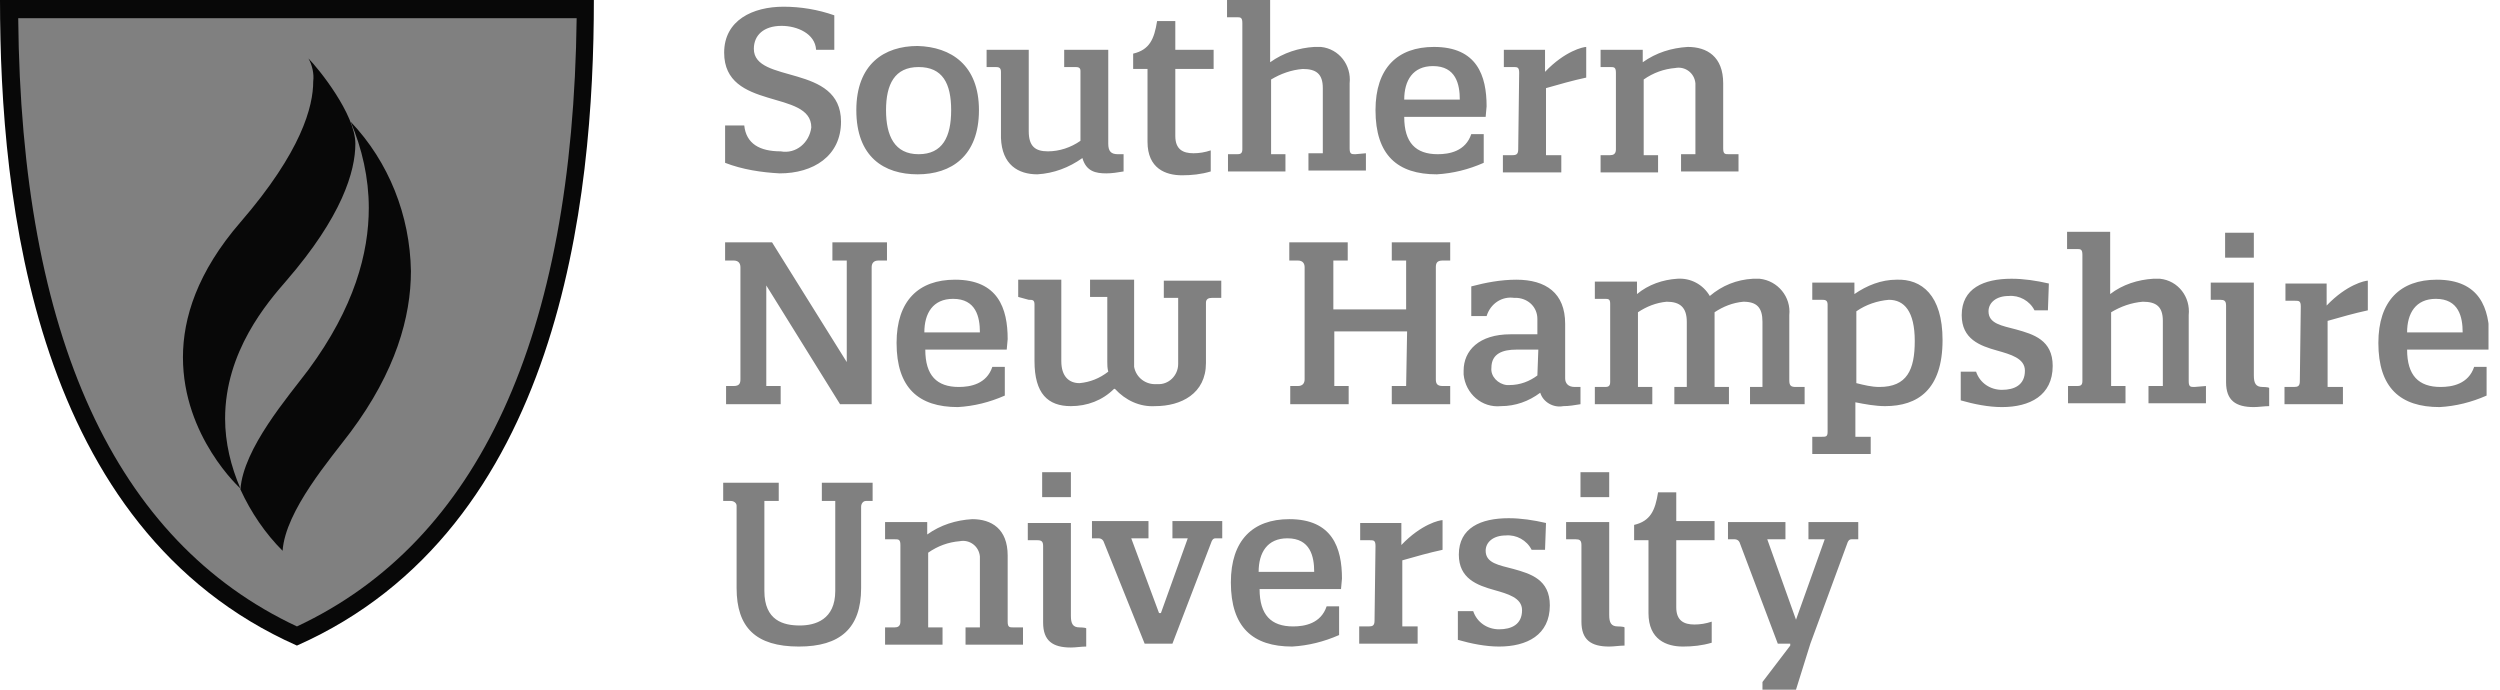
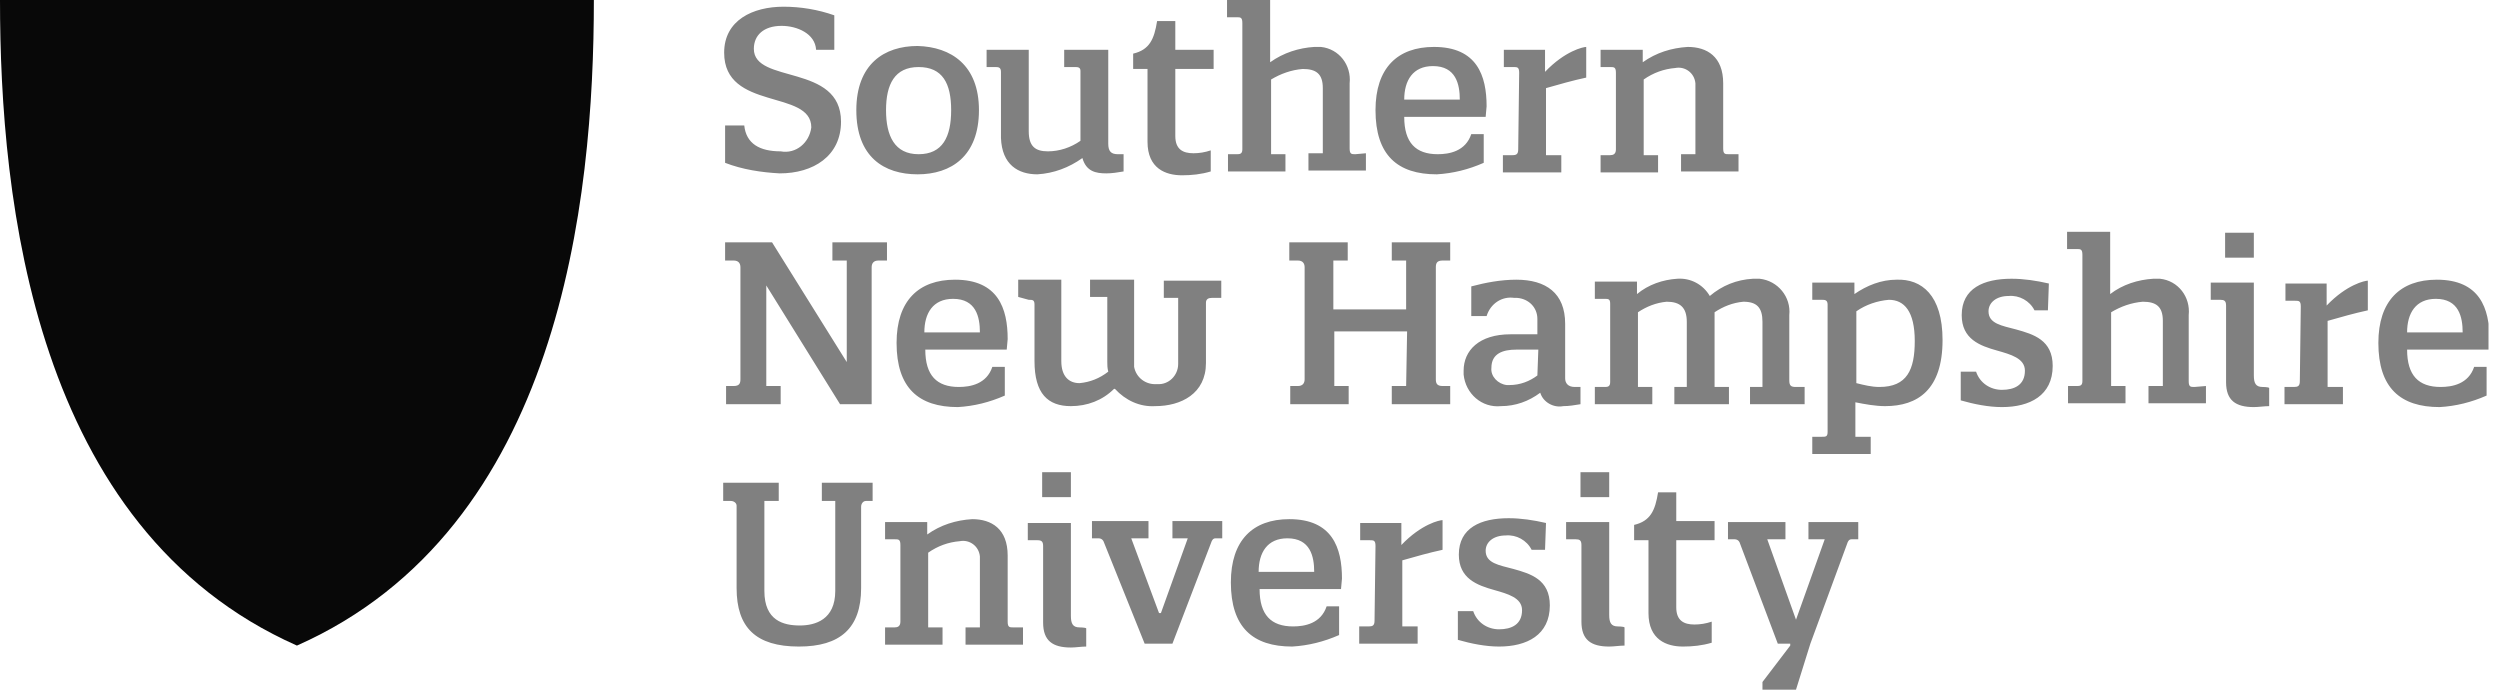
<svg xmlns="http://www.w3.org/2000/svg" width="145" height="40" viewBox="0 0 145 40" fill="none">
  <g clip-path="url(#clip0_2887_19)">
    <path d="M47.056 7.389C47.056 5.167 42.001 6.444 42.001 3.056C42.001 1.167 43.667 0.389 45.445 0.389C46.445 0.389 47.445 0.556 48.39 0.889V2.889H47.334C47.279 1.944 46.223 1.5 45.334 1.5C44.279 1.5 43.723 2.056 43.723 2.833C43.723 4.889 48.779 3.667 48.779 7.056C48.779 9.056 47.167 10.056 45.223 10.056C44.167 10 43.056 9.833 42.056 9.444V7.278H43.167C43.279 8.333 44.056 8.778 45.279 8.778C46.167 8.944 46.945 8.278 47.056 7.389ZM56.779 6.389C56.779 9.056 55.167 10.111 53.223 10.111C51.279 10.111 49.667 9.111 49.667 6.389C49.667 3.722 51.279 2.667 53.223 2.667C55.167 2.722 56.779 3.778 56.779 6.389ZM55.167 6.389C55.167 4.833 54.667 3.889 53.279 3.889C51.89 3.889 51.39 4.889 51.39 6.389C51.39 7.889 51.89 8.944 53.279 8.944C54.667 8.944 55.167 7.944 55.167 6.389ZM60.167 10.111C61.112 10.056 62.001 9.722 62.779 9.167C63.001 9.944 63.556 10.056 64.168 10.056C64.501 10.056 64.834 10 65.168 9.944V8.944H64.834C64.445 8.944 64.279 8.778 64.279 8.333V2.889H61.723V3.889H62.334C62.501 3.889 62.667 3.889 62.667 4.111V8.167C62.112 8.556 61.445 8.778 60.779 8.778C60.056 8.778 59.667 8.5 59.667 7.611V2.889H57.223V3.889H57.723C57.89 3.889 58.056 3.889 58.056 4.167V8C58.112 9.556 59.056 10.111 60.167 10.111ZM68.168 4H70.39V2.889H68.168V1.222H67.112C66.945 2.278 66.668 2.889 65.723 3.111V4H66.556V8.222C66.556 9.778 67.612 10.167 68.556 10.167C69.112 10.167 69.668 10.111 70.223 9.944V8.722C69.89 8.833 69.556 8.889 69.223 8.889C68.612 8.889 68.168 8.667 68.168 7.889V4ZM78.612 8.944C78.39 8.944 78.279 8.944 78.279 8.611V4.833C78.39 3.778 77.668 2.833 76.612 2.722C76.501 2.722 76.334 2.722 76.223 2.722C75.334 2.778 74.445 3.056 73.668 3.611V0H71.168V1H71.723C71.945 1 72.056 1 72.056 1.333V8.667C72.056 8.944 71.89 8.944 71.723 8.944H71.223V9.944H74.556V8.944H73.723V4.611C74.279 4.278 74.89 4.056 75.556 4C76.334 4 76.723 4.278 76.723 5.111V8.889H75.89V9.889H79.223V8.889L78.612 8.944ZM86.168 6.778H81.445C81.445 8.278 82.112 8.944 83.39 8.944C84.056 8.944 85.001 8.778 85.334 7.778H86.056V9.444C85.168 9.833 84.279 10.056 83.334 10.111C81.056 10.111 79.779 9 79.779 6.389C79.779 3.944 81.056 2.722 83.168 2.722C85.668 2.722 86.223 4.389 86.223 6.167L86.168 6.778ZM84.668 5.778C84.668 4.889 84.445 3.833 83.112 3.833C81.945 3.833 81.445 4.667 81.445 5.778H84.668ZM88.056 8.667C88.056 8.944 87.945 9 87.723 9H87.168V10H90.556V9H89.668V5.111C90.445 4.889 91.223 4.667 92.001 4.5V2.722C91.834 2.722 90.779 2.944 89.612 4.167V2.889H87.223V3.889H87.779C88.001 3.889 88.112 3.889 88.112 4.222L88.056 8.667ZM93.723 8.667C93.723 8.944 93.556 9 93.39 9H92.834V10H96.168V9H95.334V4.611C95.89 4.222 96.501 4 97.168 3.944C97.723 3.833 98.279 4.222 98.334 4.833C98.334 4.944 98.334 5.056 98.334 5.167V8.944H97.501V9.944H100.834V8.944H100.279C100.056 8.944 99.945 8.944 99.945 8.611V4.833C99.945 3.278 99.001 2.722 97.89 2.722C96.945 2.778 96.056 3.056 95.279 3.611V2.889H92.834V3.889H93.39C93.612 3.889 93.723 3.889 93.723 4.222V8.667ZM44.779 14.056H42.056V15.111H42.556C42.834 15.111 42.945 15.278 42.945 15.5V22C42.945 22.222 42.89 22.389 42.556 22.389H42.112V23.444H45.279V22.389H44.445V16.556L48.723 23.444H50.556V15.5C50.556 15.278 50.667 15.111 50.945 15.111H51.445V14.056H48.279V15.111H49.112V21L44.779 14.056ZM58.39 20.278H53.667C53.667 21.778 54.334 22.444 55.612 22.444C56.279 22.444 57.223 22.278 57.556 21.278H58.279V22.944C57.39 23.333 56.501 23.556 55.556 23.611C53.279 23.611 52.001 22.5 52.001 19.889C52.001 17.444 53.279 16.222 55.39 16.222C57.89 16.222 58.445 17.889 58.445 19.667L58.39 20.278ZM56.834 19.278C56.834 18.389 56.612 17.333 55.279 17.333C54.112 17.333 53.612 18.167 53.612 19.278H56.834ZM59.667 17.389C59.89 17.389 60.001 17.389 60.001 17.667V20.944C60.001 22.833 60.779 23.556 62.112 23.556C63.056 23.556 63.945 23.222 64.612 22.556H64.668C65.279 23.222 66.112 23.611 67.001 23.556C68.501 23.556 69.945 22.833 69.945 21.056V17.556C69.945 17.333 70.112 17.278 70.279 17.278H70.834V16.278H67.501V17.278H68.334V21.111C68.334 21.778 67.779 22.333 67.112 22.278C66.445 22.333 65.89 21.889 65.779 21.278C65.779 21.222 65.779 21.167 65.779 21.056V16.222H63.223V17.222H64.223V21C64.223 21.167 64.223 21.333 64.279 21.556C63.779 21.944 63.223 22.167 62.612 22.222C62.001 22.222 61.556 21.833 61.556 20.944V16.222H59.056V17.222L59.667 17.389ZM81.556 22.389H80.723V23.444H84.112V22.389H83.668C83.334 22.389 83.279 22.222 83.279 22V15.5C83.279 15.278 83.334 15.111 83.668 15.111H84.112V14.056H80.723V15.111H81.556V17.944H77.334V15.111H78.168V14.056H74.779V15.111H75.279C75.556 15.111 75.668 15.278 75.668 15.5V22C75.668 22.222 75.556 22.389 75.279 22.389H74.834V23.444H78.223V22.389H77.39V19.222H81.612L81.556 22.389ZM91.668 22.444V23.444C91.334 23.5 91.001 23.556 90.668 23.556C90.112 23.667 89.501 23.333 89.334 22.778C88.668 23.278 87.89 23.556 87.056 23.556C85.945 23.667 85.001 22.833 84.89 21.722C84.89 21.667 84.89 21.556 84.89 21.5C84.89 20.333 85.779 19.389 87.612 19.389H89.168V18.5C89.168 17.833 88.668 17.333 88.001 17.278C87.945 17.278 87.89 17.278 87.834 17.278C87.112 17.167 86.445 17.611 86.223 18.333H85.334V16.611C86.168 16.389 87.056 16.222 87.945 16.222C89.668 16.222 90.779 17 90.779 18.778V21.944C90.779 22.222 90.945 22.444 91.334 22.444H91.668ZM89.223 20.278H87.945C87.168 20.278 86.501 20.5 86.501 21.333C86.445 21.833 86.89 22.278 87.39 22.333C87.445 22.333 87.501 22.333 87.556 22.333C88.168 22.333 88.723 22.111 89.168 21.778L89.223 20.278ZM93.39 22.167C93.39 22.444 93.223 22.444 93.056 22.444H92.501V23.444H95.834V22.444H95.001V18.111C95.501 17.778 96.056 17.556 96.668 17.5C97.445 17.5 97.834 17.833 97.834 18.667V22.444H97.112V23.444H100.279V22.444H99.445V18.111C99.945 17.778 100.501 17.556 101.112 17.5C101.89 17.5 102.223 17.833 102.223 18.667V22.444H101.501V23.444H104.668V22.444H104.168C103.89 22.444 103.779 22.389 103.779 22.056V18.278C103.89 17.222 103.112 16.278 102.056 16.167C101.945 16.167 101.779 16.167 101.668 16.167C100.723 16.222 99.89 16.556 99.168 17.167C98.779 16.5 98.056 16.111 97.279 16.167C96.445 16.222 95.612 16.5 94.945 17.056V16.333H92.501V17.333H93.056C93.279 17.333 93.39 17.333 93.39 17.611V22.167ZM112.668 19.722C112.668 22.611 111.223 23.556 109.334 23.556C108.779 23.556 108.168 23.444 107.612 23.333V25.333H108.501V26.333H105.112V25.333H105.668C105.89 25.333 106.001 25.333 106.001 25.056V17.667C106.001 17.389 105.834 17.389 105.668 17.389H105.112V16.389H107.556V17.056C108.279 16.556 109.112 16.222 110.001 16.222C111.445 16.167 112.668 17.111 112.668 19.722ZM111.056 19.778C111.056 18.056 110.445 17.389 109.556 17.389C108.89 17.444 108.223 17.667 107.668 18.056V22.222C108.112 22.333 108.556 22.444 109.001 22.444C110.612 22.444 111.056 21.444 111.056 19.778ZM118.834 16.444C118.112 16.278 117.39 16.167 116.668 16.167C115.056 16.167 113.779 16.722 113.779 18.278C113.779 19.667 114.834 20.056 115.834 20.333C116.612 20.556 117.445 20.778 117.445 21.5C117.445 22.333 116.834 22.611 116.112 22.611C115.445 22.611 114.834 22.222 114.612 21.556H113.723V23.222C114.501 23.444 115.334 23.611 116.112 23.611C117.723 23.611 119.056 22.944 119.056 21.222C119.056 19.722 117.945 19.389 116.945 19.111C116.112 18.889 115.334 18.778 115.334 18.056C115.334 17.556 115.779 17.167 116.501 17.167C117.112 17.111 117.723 17.444 118.001 18H118.779L118.834 16.444ZM127.279 22.444C127.056 22.444 126.945 22.444 126.945 22.111V18.278C127.056 17.222 126.334 16.278 125.279 16.167C125.168 16.167 125.001 16.167 124.89 16.167C124.001 16.222 123.112 16.5 122.39 17.056V13.444H119.89V14.444H120.445C120.668 14.444 120.779 14.444 120.779 14.778V22.111C120.779 22.389 120.612 22.389 120.445 22.389H119.945V23.389H123.279V22.389H122.445V18.111C123.001 17.778 123.612 17.556 124.279 17.5C125.056 17.5 125.445 17.778 125.445 18.611V22.389H124.612V23.389H127.945V22.389L127.279 22.444ZM131.223 22.444C130.834 22.444 130.723 22.222 130.723 21.778V16.389H128.223V17.389H128.779C129.001 17.389 129.112 17.444 129.112 17.722V22.167C129.112 23.222 129.668 23.611 130.723 23.611C131.001 23.611 131.334 23.556 131.612 23.556V22.5C131.556 22.444 131.223 22.444 131.223 22.444ZM129.056 14.944H130.723V13.5H129.056V14.944ZM133.39 22.111C133.39 22.389 133.279 22.444 133.056 22.444H132.501V23.444H135.89V22.444H135.001V18.611C135.779 18.389 136.556 18.167 137.334 18V16.278C137.168 16.278 136.112 16.5 134.945 17.722V16.444H132.556V17.444H133.112C133.334 17.444 133.445 17.444 133.445 17.778L133.39 22.111ZM144.334 20.278H139.612C139.612 21.778 140.279 22.444 141.556 22.444C142.223 22.444 143.168 22.278 143.501 21.278H144.223V22.944C143.334 23.333 142.445 23.556 141.501 23.611C139.223 23.611 137.945 22.5 137.945 19.889C137.945 17.444 139.223 16.222 141.334 16.222C143.834 16.222 144.39 17.889 144.39 19.667L144.334 20.278ZM142.834 19.278C142.834 18.389 142.612 17.333 141.279 17.333C140.112 17.333 139.612 18.167 139.612 19.278H142.834ZM50.612 29.056V28H47.667V29.056H48.445V34.278C48.445 35.944 47.279 36.278 46.39 36.278C45.445 36.278 44.334 36 44.334 34.278V29.056H45.167V28H41.945V29.056H42.39C42.556 29.056 42.723 29.167 42.723 29.333V29.389V34.111C42.723 36.389 43.834 37.5 46.334 37.5C48.723 37.5 49.945 36.444 49.945 34.111V29.389C49.945 29.222 50.056 29.056 50.223 29.056H50.279H50.612ZM52.223 36.056C52.223 36.333 52.056 36.389 51.89 36.389H51.334V37.389H54.667V36.389H53.834V32.056C54.39 31.667 55.001 31.444 55.667 31.389C56.223 31.278 56.779 31.667 56.834 32.278C56.834 32.389 56.834 32.5 56.834 32.611V36.389H56.001V37.389H59.334V36.389H58.779C58.556 36.389 58.445 36.389 58.445 36.056V32.222C58.445 30.667 57.501 30.111 56.39 30.111C55.445 30.167 54.556 30.444 53.779 31V30.278H51.334V31.278H51.89C52.112 31.278 52.223 31.278 52.223 31.611V36.056ZM62.612 36.389C62.223 36.389 62.112 36.167 62.112 35.722V30.333H59.612V31.333H60.167C60.39 31.333 60.501 31.389 60.501 31.667V36.111C60.501 37.167 61.056 37.556 62.112 37.556C62.39 37.556 62.723 37.5 63.001 37.5V36.444C62.945 36.389 62.612 36.389 62.612 36.389ZM60.445 28.833H62.112V27.389H60.445V28.833ZM66.39 37.333H68.001L70.279 31.389C70.334 31.278 70.39 31.222 70.501 31.222H70.89V30.222H68.001V31.222H68.89L67.334 35.556H67.223L65.612 31.222H66.612V30.222H63.334V31.222H63.723C63.834 31.222 63.945 31.278 64.001 31.389L66.39 37.333ZM77.779 34.167H73.056C73.056 35.667 73.723 36.333 75.001 36.333C75.668 36.333 76.612 36.167 76.945 35.167H77.668V36.833C76.779 37.222 75.89 37.444 74.945 37.5C72.668 37.5 71.39 36.389 71.39 33.778C71.39 31.333 72.668 30.111 74.779 30.111C77.279 30.111 77.834 31.778 77.834 33.556L77.779 34.167ZM76.223 33.167C76.223 32.278 76.001 31.222 74.668 31.222C73.501 31.222 73.001 32.056 73.001 33.167H76.223ZM79.723 36C79.723 36.278 79.612 36.333 79.39 36.333H78.834V37.333H82.223V36.333H81.334V32.5C82.112 32.278 82.89 32.056 83.668 31.889V30.167C83.501 30.167 82.445 30.389 81.279 31.611V30.333H78.89V31.333H79.445C79.668 31.333 79.779 31.333 79.779 31.667L79.723 36ZM89.668 30.333C88.945 30.167 88.223 30.056 87.501 30.056C85.89 30.056 84.612 30.611 84.612 32.167C84.612 33.556 85.668 33.944 86.668 34.222C87.445 34.444 88.279 34.667 88.279 35.389C88.279 36.222 87.668 36.5 86.945 36.5C86.279 36.5 85.668 36.111 85.445 35.444H84.556V37.111C85.334 37.333 86.168 37.5 86.945 37.5C88.556 37.5 89.89 36.833 89.89 35.111C89.89 33.611 88.779 33.278 87.779 33C86.945 32.778 86.168 32.667 86.168 31.944C86.168 31.444 86.612 31.056 87.334 31.056C87.945 31 88.556 31.333 88.834 31.889H89.612L89.668 30.333ZM93.834 36.333C93.445 36.333 93.334 36.111 93.334 35.667V30.278H90.834V31.278H91.39C91.612 31.278 91.723 31.333 91.723 31.611V36.056C91.723 37.111 92.279 37.5 93.334 37.5C93.612 37.5 93.945 37.444 94.223 37.444V36.389C94.168 36.333 93.834 36.333 93.834 36.333ZM91.668 28.833H93.334V27.389H91.668V28.833ZM97.223 31.333H99.445V30.222H97.223V28.556H96.168C96.001 29.611 95.723 30.222 94.779 30.444V31.333H95.612V35.556C95.612 37.111 96.668 37.5 97.612 37.5C98.168 37.5 98.723 37.444 99.279 37.278V36.056C98.945 36.167 98.612 36.222 98.279 36.222C97.668 36.222 97.223 36 97.223 35.222V31.333ZM103.112 37.333H103.834V37.444L102.223 39.556V40H104.168L105.001 37.333L107.168 31.444C107.223 31.333 107.279 31.278 107.39 31.278H107.779V30.278H104.89V31.278H105.834L104.168 35.944L102.501 31.278H103.556V30.278H100.223V31.278H100.612C100.723 31.278 100.834 31.333 100.89 31.444L103.112 37.333Z" fill="#808080" />
    <path d="M34.444 0H0C0 11.611 1.944 30.667 17.222 37.444C32.5 30.667 34.444 11.611 34.444 0Z" fill="#080808" />
-     <path d="M33.446 1.056C33.223 19.5 27.779 31.389 17.223 36.333C6.668 31.389 1.223 19.5 1.057 1.056H33.446Z" fill="#808080" />
-     <path d="M20.334 7.056C21.001 8.611 21.39 10.333 21.39 12.056C21.39 14.667 20.556 17.833 17.89 21.445C16.723 23 14.112 26 13.945 28.389C14.556 29.722 15.39 30.945 16.39 31.945C16.556 29.611 19.168 26.611 20.334 25.056C22.945 21.556 23.834 18.389 23.834 15.722C23.779 12.5 22.556 9.389 20.334 7.056Z" fill="#080808" />
-     <path d="M20.611 8.333C20.611 9.944 19.834 12.555 16.611 16.278C15.5 17.555 13.056 20.389 13.056 24.278C13.056 25.666 13.389 27.055 13.945 28.333C13.945 28.333 10.611 25.333 10.611 20.722C10.611 18.444 11.445 15.778 13.945 12.889C17.5 8.778 18.167 6.166 18.167 4.722C18.222 4.278 18.111 3.778 17.889 3.389C18.445 3.944 20.611 6.611 20.611 8.333Z" fill="#080808" />
  </g>
  <defs>
    <clipPath id="clip0_2887_19">
      <rect width="144.333" height="40" fill="white" />
    </clipPath>
  </defs>
</svg>